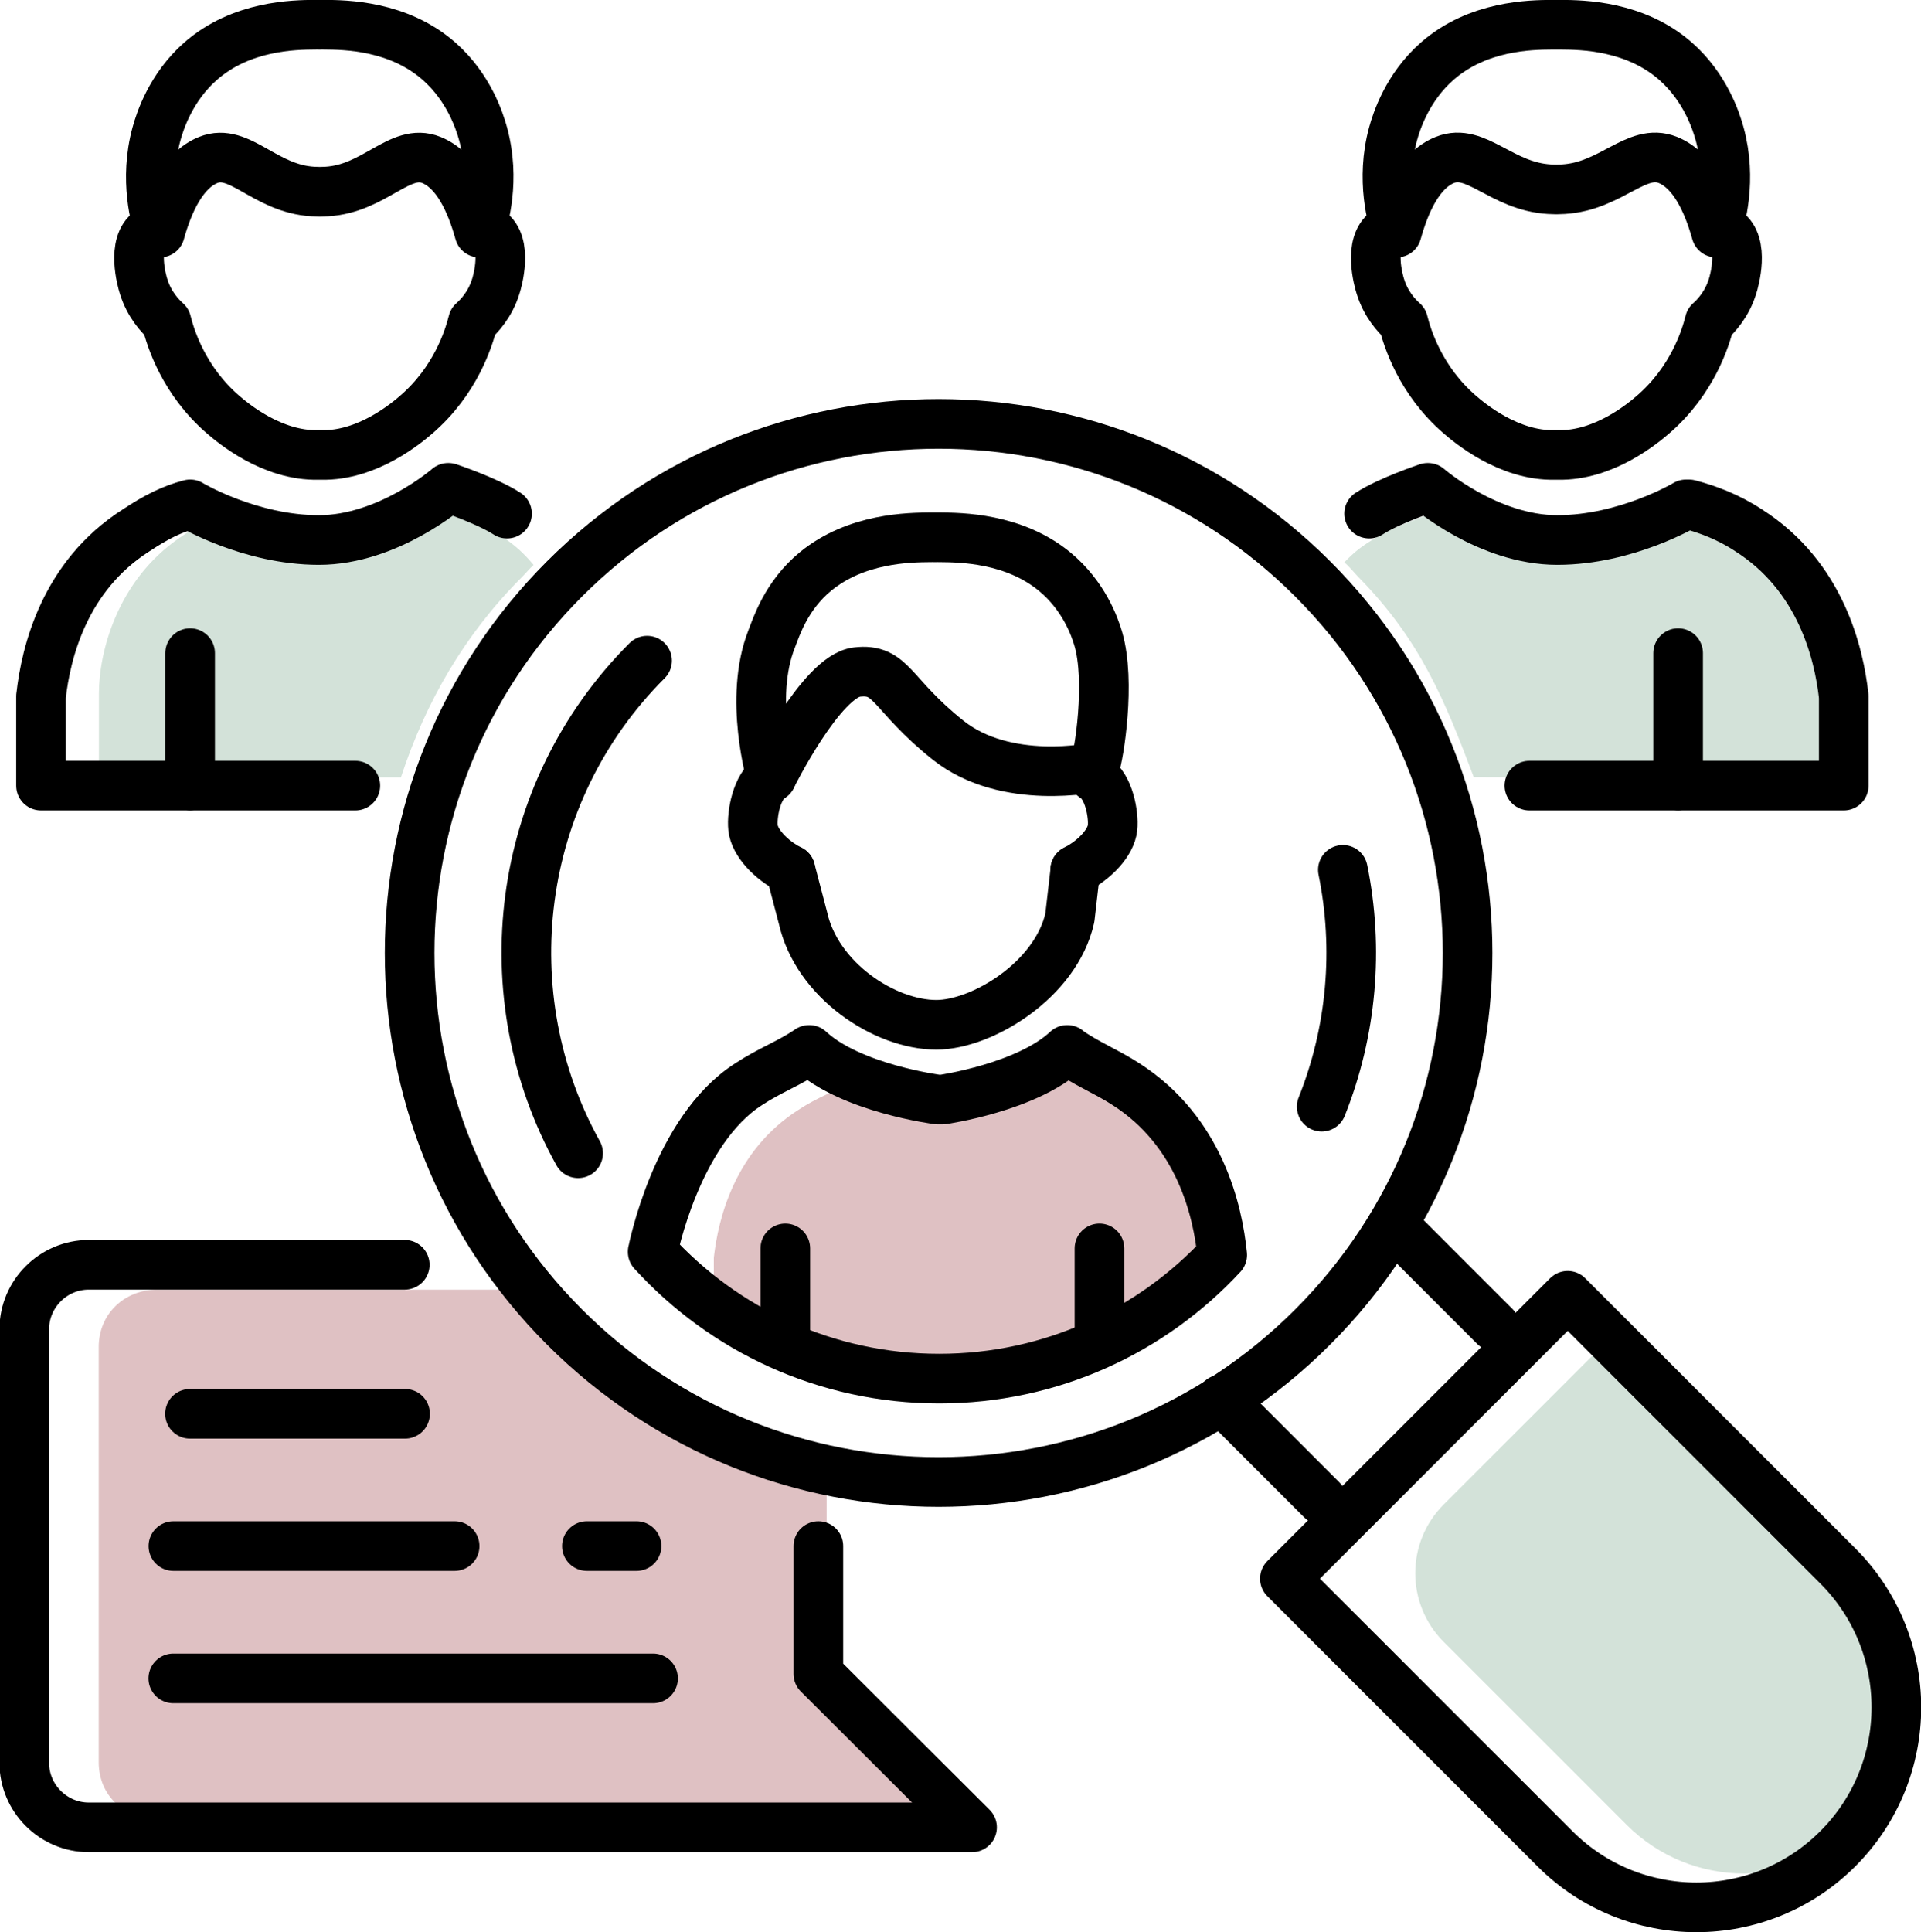
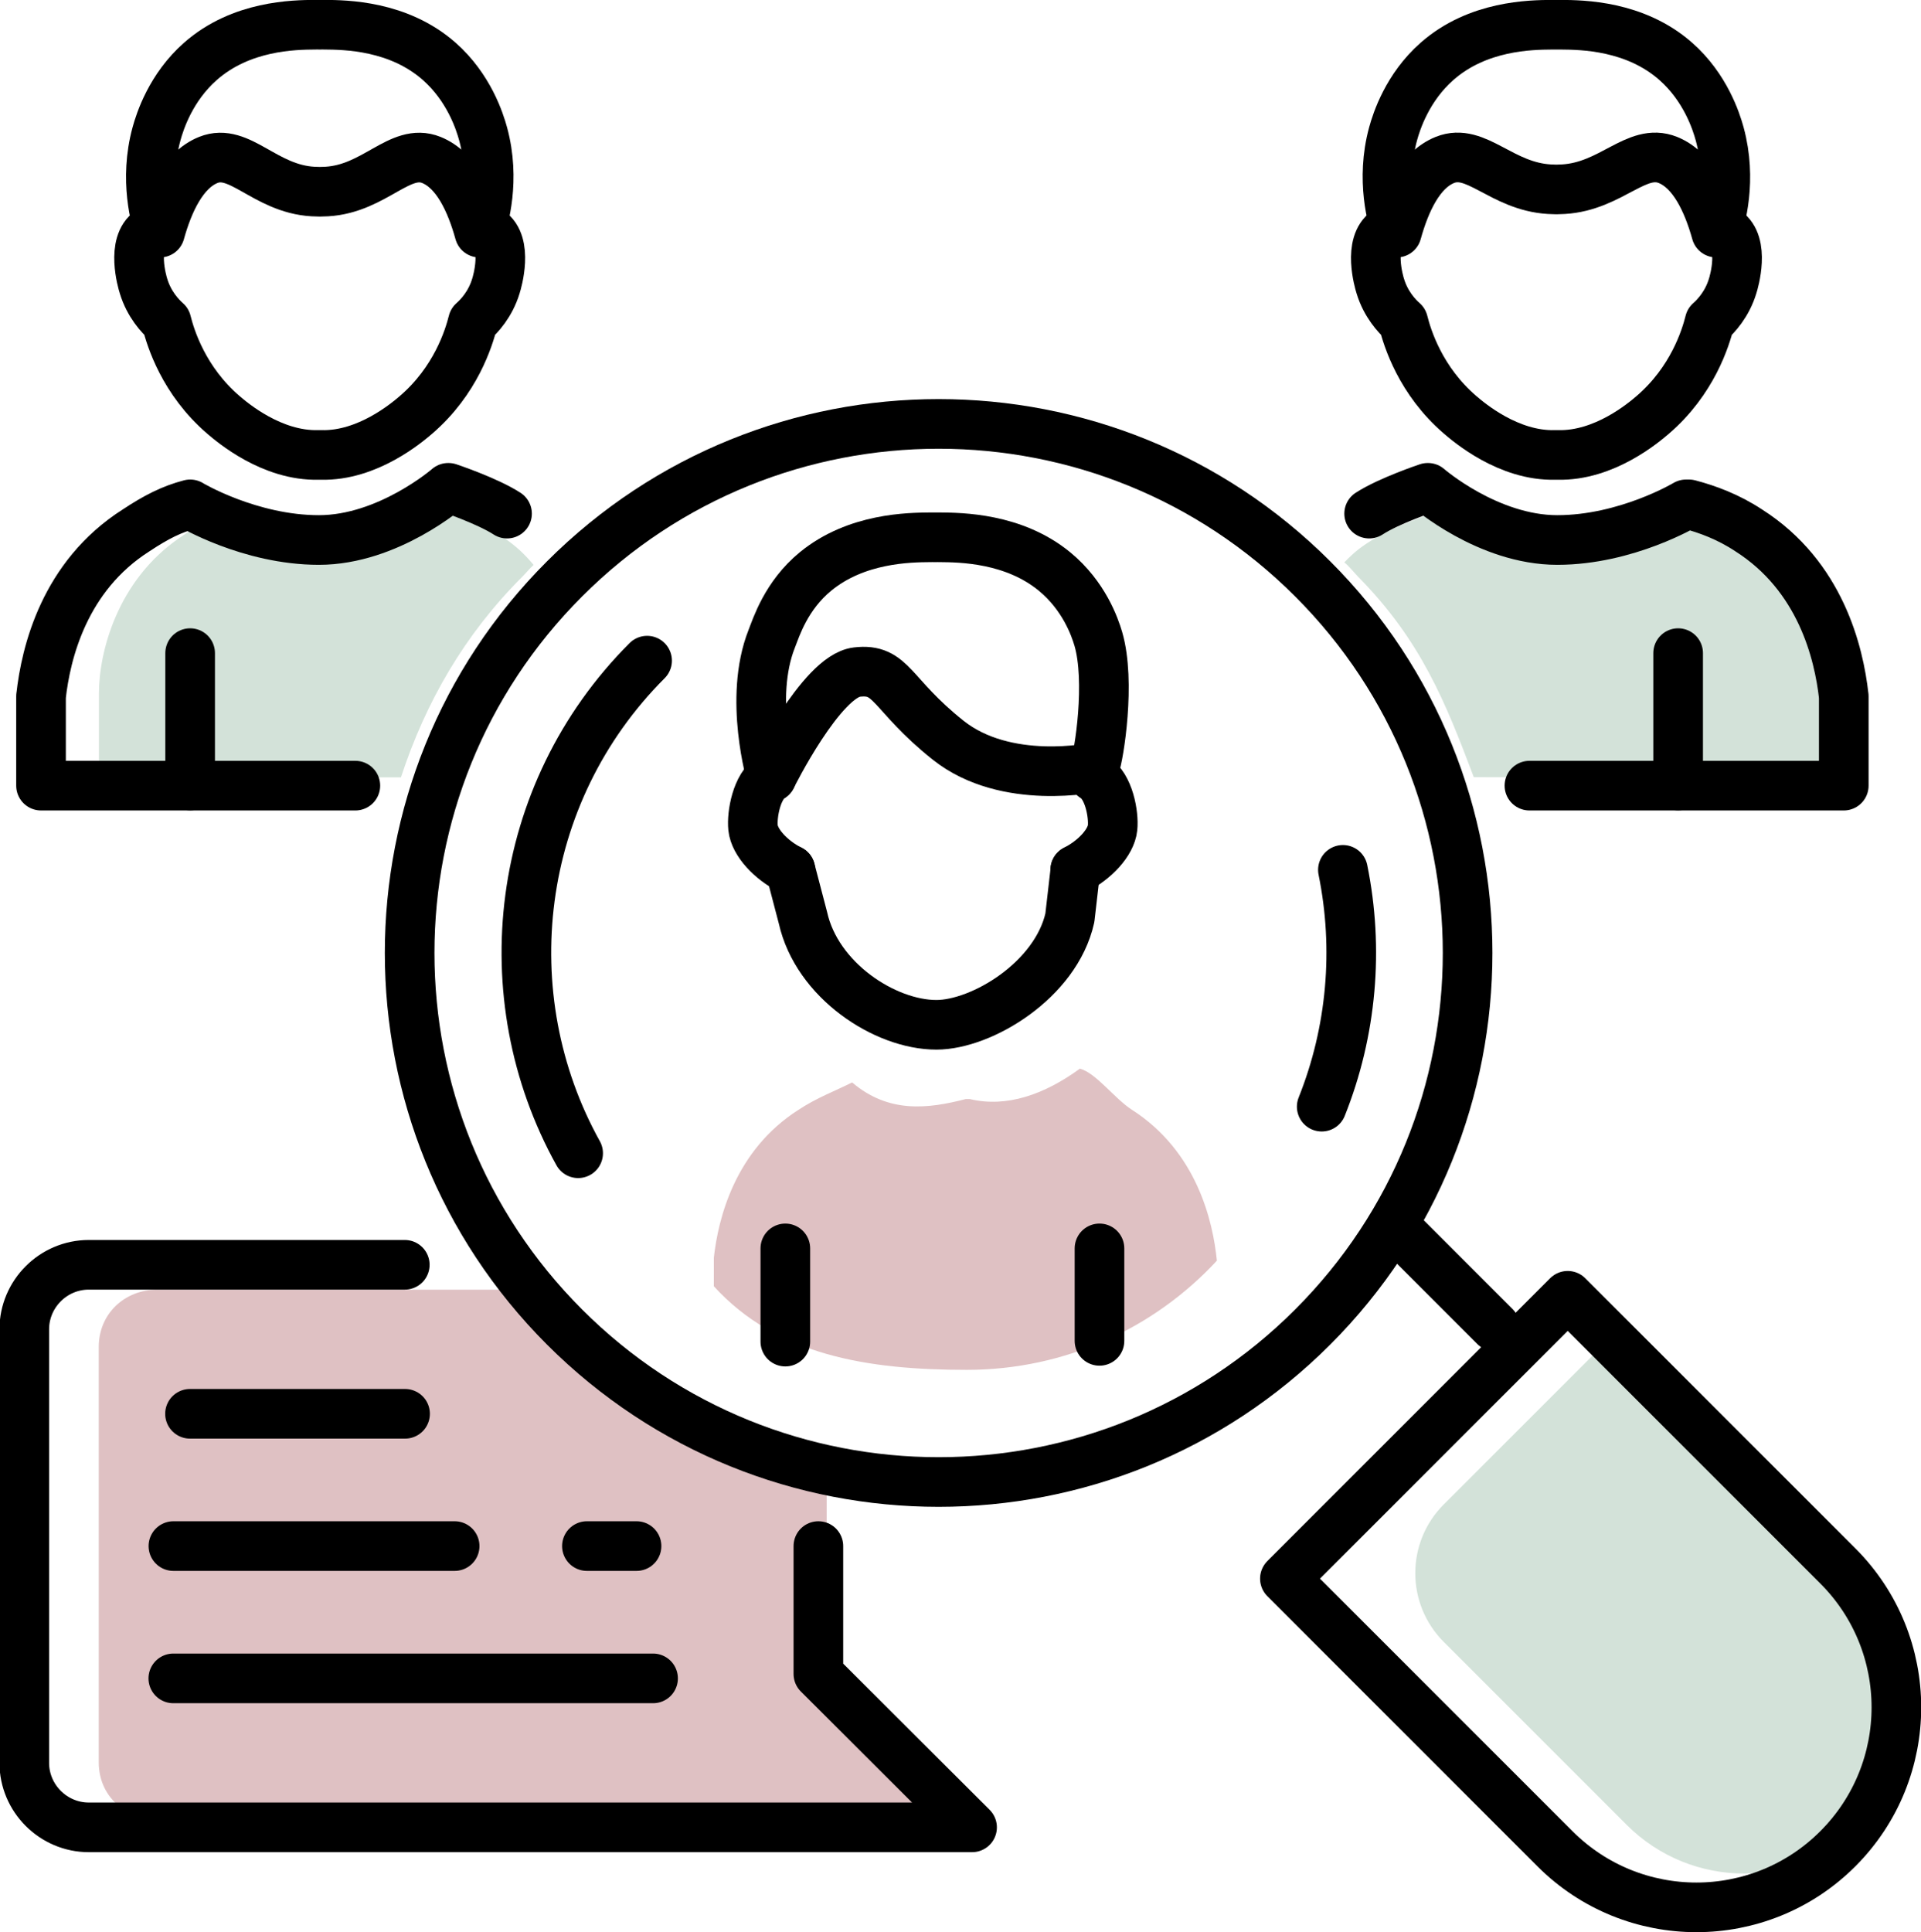
<svg xmlns="http://www.w3.org/2000/svg" width="40.989mm" height="41.218mm" viewBox="0 0 40.989 41.218" version="1.1" id="svg1">
  <defs id="defs1">
    <clipPath id="clipPath298">
      <path d="M 0,858.14 H 753 V 0 H 0 Z" transform="translate(-167,-530.375)" id="path298" />
    </clipPath>
    <clipPath id="clipPath300">
      <path d="M 0,858.14 H 753 V 0 H 0 Z" transform="translate(-166.5,-526.093)" id="path300" />
    </clipPath>
    <clipPath id="clipPath302">
      <path d="M 0,858.14 H 753 V 0 H 0 Z" transform="translate(-156.5,-518.093)" id="path302" />
    </clipPath>
    <clipPath id="clipPath304">
      <path d="M 0,858.14 H 753 V 0 H 0 Z" transform="translate(-141.5,-534.093)" id="path304" />
    </clipPath>
    <clipPath id="clipPath306">
      <path d="M 0,858.14 H 753 V 0 H 0 Z" transform="translate(-155.5,-526.093)" id="path306" />
    </clipPath>
    <clipPath id="clipPath308">
      <path d="M 0,858.14 H 753 V 0 H 0 Z" transform="translate(-144.5,-526.093)" id="path308" />
    </clipPath>
    <clipPath id="clipPath310">
      <path d="M 0,858.14 H 753 V 0 H 0 Z" transform="translate(-148.566,-584.693)" id="path310" />
    </clipPath>
    <clipPath id="clipPath312">
      <path d="M 0,858.14 H 753 V 0 H 0 Z" transform="translate(-147.669,-588.534)" id="path312" />
    </clipPath>
    <clipPath id="clipPath314">
      <path d="M 0,858.14 H 753 V 0 H 0 Z" transform="translate(-128.5,-572.093)" id="path314" />
    </clipPath>
    <clipPath id="clipPath316">
      <path d="M 0,858.14 H 753 V 0 H 0 Z" transform="translate(-136.345,-607.998)" id="path316" />
    </clipPath>
    <clipPath id="clipPath318">
      <path d="M 0,858.14 H 753 V 0 H 0 Z" transform="translate(-145.993,-605.857)" id="path318" />
    </clipPath>
    <clipPath id="clipPath320">
      <path d="M 0,858.14 H 753 V 0 H 0 Z" transform="translate(-199.167,-584.693)" id="path320" />
    </clipPath>
    <clipPath id="clipPath322">
      <path d="M 0,858.14 H 753 V 0 H 0 Z" transform="translate(-199.81,-588.534)" id="path322" />
    </clipPath>
    <clipPath id="clipPath324">
      <path d="M 0,858.14 H 753 V 0 H 0 Z" transform="translate(-218.5,-572.093)" id="path324" />
    </clipPath>
    <clipPath id="clipPath326">
      <path d="M 0,858.14 H 753 V 0 H 0 Z" transform="translate(-211.135,-608.137)" id="path326" />
    </clipPath>
    <clipPath id="clipPath328">
      <path d="M 0,858.14 H 753 V 0 H 0 Z" transform="translate(-201.485,-605.857)" id="path328" />
    </clipPath>
    <clipPath id="clipPath330">
      <path d="M 0,858.14 H 753 V 0 H 0 Z" transform="translate(-229.603,-509.233)" id="path330" />
    </clipPath>
    <clipPath id="clipPath332">
      <path d="M 0,858.14 H 753 V 0 H 0 Z" transform="translate(-185.461,-552.481)" id="path332" />
    </clipPath>
    <clipPath id="clipPath334">
-       <path d="M 0,858.14 H 753 V 0 H 0 Z" transform="translate(-190.925,-543.699)" id="path334" />
+       <path d="M 0,858.14 H 753 V 0 Z" transform="translate(-190.925,-543.699)" id="path334" />
    </clipPath>
    <clipPath id="clipPath336">
      <path d="M 0,858.14 H 753 V 0 H 0 Z" transform="translate(-164.5,-538.46)" id="path336" />
    </clipPath>
    <clipPath id="clipPath338">
      <path d="M 0,858.14 H 753 V 0 H 0 Z" transform="translate(-183.5,-538.505)" id="path338" />
    </clipPath>
    <clipPath id="clipPath340">
      <path d="M 0,858.14 H 753 V 0 H 0 Z" transform="translate(-174.348,-574.831)" id="path340" />
    </clipPath>
    <clipPath id="clipPath342">
      <path d="M 0,858.14 H 753 V 0 H 0 Z" transform="translate(-164.808,-566.991)" id="path342" />
    </clipPath>
    <clipPath id="clipPath344">
      <path d="M 0,858.14 H 753 V 0 H 0 Z" transform="translate(-164.808,-566.991)" id="path344" />
    </clipPath>
    <clipPath id="clipPath346">
      <path d="M 0,858.14 H 753 V 0 H 0 Z" transform="translate(-182.033,-566.991)" id="path346" />
    </clipPath>
    <clipPath id="clipPath348">
      <path d="M 0,858.14 H 753 V 0 H 0 Z" transform="translate(-196.394,-584.588)" id="path348" />
    </clipPath>
    <clipPath id="clipPath350">
      <path d="M 0,858.14 H 753 V 0 H 0 Z" transform="translate(-198.225,-566.991)" id="path350" />
    </clipPath>
    <clipPath id="clipPath352">
      <path d="M 0,858.14 H 753 V 0 H 0 Z" transform="translate(-151.969,-549.853)" id="path352" />
    </clipPath>
    <clipPath id="clipPath354">
-       <path d="M 0,858.14 H 753 V 0 H 0 Z" transform="translate(-190.876,-534.962)" id="path354" />
-     </clipPath>
+       </clipPath>
    <clipPath id="clipPath356">
      <path d="M 0,858.14 H 753 V 0 H 0 Z" transform="translate(-201.353,-545.439)" id="path356" />
    </clipPath>
    <clipPath id="clipPath358">
      <path d="M 0,858.14 H 753 V 0 H 0 Z" transform="translate(-228.158,-507.789)" id="path358" />
    </clipPath>
  </defs>
  <g id="layer1" transform="translate(-45.773,-94.456)">
    <path id="path297" d="m 0,0 c -6.286,1.295 -11.315,4.027 -15.76,8.442 -0.928,0.922 -1.967,1.996 -2.758,2.777 H -40.476 C -42.411,11.219 -44,9.786 -44,7.754 v -25.103 c 0,-2.032 1.589,-3.432 3.524,-3.432 H -4.597 -3.895 8.067 L 0,-12.182 Z" style="fill:#dfc1c3;fill-opacity:1;fill-rule:nonzero;stroke:none" transform="matrix(0.353,0,0,-0.353,63.412,125.931)" clip-path="url(#clipPath298)" />
    <path id="path299" d="M 0,0 V -7.728 L 9.29,-17 H -3.873 -4.646 -44.099 c -2.145,0 -3.901,1.756 -3.901,3.901 v 26.198 c 0,2.145 1.756,3.901 3.901,3.901 H -25" style="fill:none;stroke:#000000;stroke-width:3;stroke-linecap:round;stroke-linejoin:round;stroke-miterlimit:10;stroke-dasharray:none;stroke-opacity:1" transform="matrix(0.353,0,0,-0.353,63.235,127.441)" clip-path="url(#clipPath300)" />
    <path id="path301" d="M 0,0 H -29" style="fill:none;stroke:#000000;stroke-width:3;stroke-linecap:round;stroke-linejoin:round;stroke-miterlimit:10;stroke-dasharray:none;stroke-opacity:1" transform="matrix(0.353,0,0,-0.353,59.708,130.264)" clip-path="url(#clipPath302)" />
    <path id="path303" d="M 0,0 H -13" style="fill:none;stroke:#000000;stroke-width:3;stroke-linecap:round;stroke-linejoin:round;stroke-miterlimit:10;stroke-dasharray:none;stroke-opacity:1" transform="matrix(0.353,0,0,-0.353,54.416,124.619)" clip-path="url(#clipPath304)" />
    <path id="path305" d="M 0,0 H -3" style="fill:none;stroke:#000000;stroke-width:3;stroke-linecap:round;stroke-linejoin:round;stroke-miterlimit:10;stroke-dasharray:none;stroke-opacity:1" transform="matrix(0.353,0,0,-0.353,59.355,127.441)" clip-path="url(#clipPath306)" />
    <path id="path307" d="M 0,0 H -17" style="fill:none;stroke:#000000;stroke-width:3;stroke-linecap:round;stroke-linejoin:round;stroke-miterlimit:10;stroke-dasharray:none;stroke-opacity:1" transform="matrix(0.353,0,0,-0.353,55.474,127.441)" clip-path="url(#clipPath308)" />
    <path id="path309" d="M 0,0 C 0.26,0.261 0.441,0.491 0.708,0.74 0.14,1.41 -0.329,1.858 -1.128,2.408 -2.164,3.131 -4.185,3.9 -4.185,3.9 h -0.012 c 0.012,0 -3.126,-2.528 -6.745,-2.528 -3.621,0 -6.705,2.492 -6.719,2.492 -0.97,-0.274 -1.946,-0.718 -3.024,-1.484 -3.783,-2.586 -4.881,-6.931 -4.881,-9.401 V -12.1 H -7.311 C -5.812,-7.528 -3.451,-3.451 0,0" style="fill:#d3e2d9;fill-opacity:1;fill-rule:nonzero;stroke:none" transform="matrix(0.353,0,0,-0.353,56.909,106.769)" clip-path="url(#clipPath310)" />
    <path id="path311" d="m 0,0 c -1.201,0.779 -3.541,1.56 -3.541,1.56 h -0.016 c 0,0 -3.621,-3.154 -7.814,-3.154 -4.193,0 -7.783,2.154 -7.783,2.154 0,0 0.015,0 0,0 -1.112,-0.293 -2.037,-0.757 -3.273,-1.575 -4.338,-2.763 -5.449,-7.394 -5.742,-10.034 v 0.016 c 0.016,0 0,-0.016 0,-0.016 v -5.391 h 19" style="fill:none;stroke:#000000;stroke-width:3;stroke-linecap:round;stroke-linejoin:round;stroke-miterlimit:10;stroke-dasharray:none;stroke-opacity:1" transform="matrix(0.353,0,0,-0.353,56.592,105.414)" clip-path="url(#clipPath312)" />
    <path id="path313" d="M 0,0 V 8" style="fill:none;stroke:#000000;stroke-width:3;stroke-linecap:round;stroke-linejoin:round;stroke-miterlimit:10;stroke-dasharray:none;stroke-opacity:1" transform="matrix(0.353,0,0,-0.353,49.83,111.214)" clip-path="url(#clipPath314)" />
    <path id="path315" d="m 0,0 c -0.139,0.001 -0.279,0.006 -0.421,0.014 -2.92,0.171 -4.429,2.671 -6.321,1.908 -1.53,-0.616 -2.409,-2.552 -2.92,-4.392 -0.269,0.756 -0.966,3.198 -0.208,5.973 0.208,0.76 0.863,2.799 2.65,4.375 2.469,2.178 5.671,2.207 6.932,2.218 0.059,10e-4 0.104,10e-4 0.126,10e-4 0.055,0 0.108,-10e-4 0.162,-10e-4 0.054,0 0.107,10e-4 0.161,10e-4 0.023,0 0.068,0 0.127,-10e-4 C 1.549,10.085 4.751,10.056 7.22,7.878 9.006,6.302 9.662,4.263 9.869,3.503 10.628,0.728 9.917,-1.714 9.648,-2.47 9.138,-0.63 8.272,1.306 6.742,1.922 4.849,2.685 3.34,0.185 0.421,0.014 0.279,0.006 0.139,0.001 0,0 Z" style="fill:none;stroke:#000000;stroke-width:3;stroke-linecap:round;stroke-linejoin:round;stroke-miterlimit:10;stroke-dasharray:none;stroke-opacity:1" transform="matrix(0.353,0,0,-0.353,52.597,98.547)" clip-path="url(#clipPath316)" />
    <path id="path317" d="M 0,0 C 0.215,-0.033 0.43,-0.1 0.602,-0.22 1.751,-0.989 1.085,-3.296 0.999,-3.56 0.666,-4.657 0,-5.372 -0.387,-5.712 c -0.247,-0.989 -1.042,-3.57 -3.447,-5.635 -0.516,-0.439 -2.91,-2.494 -5.735,-2.417 H -9.645 -9.72 c -2.835,-0.077 -5.23,1.978 -5.746,2.417 -2.405,2.065 -3.2,4.646 -3.447,5.635 -0.387,0.34 -1.053,1.055 -1.386,2.152 -0.086,0.264 -0.751,2.571 0.398,3.34 0.172,0.11 0.376,0.187 0.59,0.22" style="fill:none;stroke:#000000;stroke-width:3;stroke-linecap:round;stroke-linejoin:round;stroke-miterlimit:10;stroke-dasharray:none;stroke-opacity:1" transform="matrix(0.353,0,0,-0.353,56.001,99.303)" clip-path="url(#clipPath318)" />
    <path id="path319" d="M 0,0 C -0.277,0.282 -0.552,0.645 -0.857,0.894 -0.206,1.562 0.176,1.858 1.093,2.408 2.281,3.131 4.599,3.9 4.599,3.9 h 0.015 c -0.015,0 3.586,-2.528 7.739,-2.528 4.153,0 7.692,2.492 7.708,2.492 1.112,-0.274 2.085,-0.718 3.32,-1.484 4.341,-2.586 5.452,-6.931 5.452,-9.401 V -12.1 L 6.967,-12.09 C 5.247,-7.518 3.767,-3.833 0,0" style="fill:#d3e2d9;fill-opacity:1;fill-rule:nonzero;stroke:none" transform="matrix(0.353,0,0,-0.353,74.76,106.769)" clip-path="url(#clipPath320)" />
    <path id="path321" d="m 0,0 c 1.201,0.779 3.54,1.56 3.54,1.56 h 0.016 c 0,0 3.621,-3.154 7.814,-3.154 4.193,0 7.783,2.154 7.783,2.154 h 0.166 0.016 c 1.111,-0.293 2.377,-0.757 3.612,-1.575 4.338,-2.763 5.449,-7.394 5.742,-10.034 v 0.016 c -0.015,0 0,-0.016 0,-0.016 v -5.391 h -19" style="fill:none;stroke:#000000;stroke-width:3;stroke-linecap:round;stroke-linejoin:round;stroke-miterlimit:10;stroke-dasharray:none;stroke-opacity:1" transform="matrix(0.353,0,0,-0.353,74.987,105.414)" clip-path="url(#clipPath322)" />
    <path id="path323" d="M 0,0 V 8" style="fill:none;stroke:#000000;stroke-width:3;stroke-linecap:round;stroke-linejoin:round;stroke-miterlimit:10;stroke-dasharray:none;stroke-opacity:1" transform="matrix(0.353,0,0,-0.353,81.58,111.214)" clip-path="url(#clipPath324)" />
    <path id="path325" d="M 0,0 C 0.139,0.002 0.278,0.006 0.42,0.015 3.34,0.186 4.849,2.546 6.741,1.783 8.272,1.166 9.151,-0.77 9.662,-2.608 9.93,-1.854 10.628,0.588 9.869,3.363 9.661,4.123 9.006,6.162 7.22,7.738 4.751,9.916 1.549,9.945 0.288,9.956 0.229,9.957 0.183,9.957 0.161,9.957 0.107,9.957 0.054,9.956 0,9.956 c -0.054,0 -0.107,0.001 -0.162,0.001 -0.022,0 -0.067,0 -0.126,-0.001 C -1.549,9.945 -4.752,9.916 -7.22,7.738 -9.007,6.162 -9.662,4.123 -9.87,3.363 c -0.758,-2.775 -0.047,-5.217 0.221,-5.971 0.51,1.838 1.376,3.774 2.907,4.391 C -4.85,2.546 -3.341,0.186 -0.421,0.015 -0.279,0.006 -0.14,0.002 0,0 Z" style="fill:none;stroke:#000000;stroke-width:3;stroke-linecap:round;stroke-linejoin:round;stroke-miterlimit:10;stroke-dasharray:none;stroke-opacity:1" transform="matrix(0.353,0,0,-0.353,78.982,98.498)" clip-path="url(#clipPath326)" />
    <path id="path327" d="M 0,0 C -0.215,-0.033 -0.43,-0.1 -0.601,-0.22 -1.75,-0.989 -1.084,-3.296 -0.998,-3.56 -0.666,-4.657 0,-5.372 0.387,-5.712 c 0.247,-0.989 1.042,-3.57 3.448,-5.635 0.515,-0.439 2.91,-2.494 5.734,-2.417 H 9.645 9.72 c 2.836,-0.077 5.23,1.978 5.746,2.417 2.406,2.065 3.2,4.646 3.447,5.635 0.387,0.34 1.053,1.055 1.386,2.152 0.086,0.264 0.752,2.571 -0.398,3.34 -0.172,0.11 -0.376,0.187 -0.59,0.22" style="fill:none;stroke:#000000;stroke-width:3;stroke-linecap:round;stroke-linejoin:round;stroke-miterlimit:10;stroke-dasharray:none;stroke-opacity:1" transform="matrix(0.353,0,0,-0.353,75.577,99.303)" clip-path="url(#clipPath328)" />
    <path id="path329" d="m 0,0 v 0 c -3.923,-3.923 -10.283,-3.923 -14.206,0 l -11.058,11.058 c -2.294,2.294 -2.294,6.014 0,8.308 L -15.212,29.418 0,14.207 C 3.923,10.283 3.923,3.923 0,0" style="fill:#d3e2d9;fill-opacity:1;fill-rule:nonzero;stroke:none" transform="matrix(0.353,0,0,-0.353,85.497,133.389)" clip-path="url(#clipPath330)" />
    <path id="path331" d="M 0,0 C -1.062,0.688 -2.163,2.221 -3.142,2.483 -5.277,0.926 -7.564,0.113 -9.796,0.646 h -0.248 c -2.273,-0.588 -4.644,-0.88 -6.861,1 h -0.014 C -17.911,1.144 -19.041,0.73 -20.144,0 c -3.865,-2.463 -4.86,-6.586 -5.124,-8.943 0.006,-0.003 -10e-4,-1.724 -10e-4,-1.724 3.79,-4.161 9.246,-5.054 15.293,-5.054 5.966,0 11.353,2.535 15.115,6.6 C 4.904,-6.778 3.954,-2.535 0,0" style="fill:#dfc1c3;fill-opacity:1;fill-rule:nonzero;stroke:none" transform="matrix(0.353,0,0,-0.353,69.924,118.132)" clip-path="url(#clipPath332)" />
    <path id="path333" d="m 0,0 c -4.258,-4.602 -10.356,-7.472 -17.11,-7.472 -6.848,0 -13.025,2.949 -17.314,7.659 l -10e-4,0.015 V 0.187 c 0,0 1.42,7.346 5.803,10.138 1.248,0.827 2.527,1.295 3.65,2.07 h 0.016 -0.016 0.016 c 2.511,-2.334 7.768,-3 7.768,-3 h 0.28 c 0,0 5.116,0.727 7.534,3 h 0.016 -0.016 c 1.107,-0.806 2.355,-1.29 3.556,-2.07 C -1.342,7.455 -0.266,2.651 0,0 Z" style="fill:none;stroke:#000000;stroke-width:3;stroke-linecap:round;stroke-linejoin:round;stroke-miterlimit:10;stroke-dasharray:none;stroke-opacity:1" transform="matrix(0.353,0,0,-0.353,71.852,121.231)" clip-path="url(#clipPath334)" />
    <path id="path335" d="M 0,0 V 5.634" style="fill:none;stroke:#000000;stroke-width:3;stroke-linecap:round;stroke-linejoin:round;stroke-miterlimit:10;stroke-dasharray:none;stroke-opacity:1" transform="matrix(0.353,0,0,-0.353,62.53,123.079)" clip-path="url(#clipPath336)" />
    <path id="path337" d="M 0,0 V 5.589" style="fill:none;stroke:#000000;stroke-width:3;stroke-linecap:round;stroke-linejoin:round;stroke-miterlimit:10;stroke-dasharray:none;stroke-opacity:1" transform="matrix(0.353,0,0,-0.353,69.233,123.063)" clip-path="url(#clipPath338)" />
    <path id="path339" d="m 0,0 c -3.509,2.794 -3.38,4.369 -5.522,4.117 -2.142,-0.252 -5.156,-6.345 -5.156,-6.345 0,0 -1.41,4.762 0.014,8.358 0.271,0.685 0.863,2.603 2.649,4.07 2.469,2.026 5.671,2.052 6.932,2.063 0.06,10e-4 0.105,10e-4 0.127,10e-4 0.054,0 0.107,-10e-4 0.161,-10e-4 0.054,0 0.108,10e-4 0.162,10e-4 0.022,0 0.067,0 0.126,-10e-4 C 0.754,12.252 3.956,12.226 6.425,10.2 8.212,8.733 8.867,6.837 9.075,6.13 9.833,3.549 9.122,-0.933 8.854,-1.636 8.854,-1.636 3.51,-2.795 0,0 Z" style="fill:none;stroke:#000000;stroke-width:3;stroke-linecap:round;stroke-linejoin:round;stroke-miterlimit:10;stroke-dasharray:none;stroke-opacity:1" transform="matrix(0.353,0,0,-0.353,66.004,110.248)" clip-path="url(#clipPath340)" />
    <path id="path341" d="m 0,0 0.759,-2.895 c 0.84,-3.781 4.947,-6.47 8.066,-6.47 2.73,0 7.228,2.689 8.068,6.47 L 17.226,0" style="fill:none;stroke:#000000;stroke-width:3;stroke-linecap:round;stroke-linejoin:round;stroke-miterlimit:10;stroke-dasharray:none;stroke-opacity:1" transform="matrix(0.353,0,0,-0.353,62.638,113.014)" clip-path="url(#clipPath342)" />
    <path id="path343" d="m 0,0 c -1.201,0.605 -2.164,1.66 -2.258,2.539 -0.084,0.79 0.213,2.545 1.12,3.073" style="fill:none;stroke:#000000;stroke-width:3;stroke-linecap:round;stroke-linejoin:round;stroke-miterlimit:10;stroke-dasharray:none;stroke-opacity:1" transform="matrix(0.353,0,0,-0.353,62.638,113.014)" clip-path="url(#clipPath344)" />
    <path id="path345" d="M 0,0 C 1.202,0.605 2.165,1.66 2.258,2.539 2.342,3.329 2.043,5.074 1.136,5.603" style="fill:none;stroke:#000000;stroke-width:3;stroke-linecap:round;stroke-linejoin:round;stroke-miterlimit:10;stroke-dasharray:none;stroke-opacity:1" transform="matrix(0.353,0,0,-0.353,68.715,113.014)" clip-path="url(#clipPath346)" />
    <path id="path347" d="m 0,0 c 12.487,-12.486 12.487,-32.732 0,-45.219 -12.487,-12.487 -32.732,-12.487 -45.22,0 -12.486,12.487 -12.486,32.733 0,45.219 12.488,12.487 32.733,12.487 45.22,0 z" style="fill:none;stroke:#000000;stroke-width:3;stroke-linecap:round;stroke-linejoin:round;stroke-miterlimit:10;stroke-dasharray:none;stroke-opacity:1" transform="matrix(0.353,0,0,-0.353,73.782,106.806)" clip-path="url(#clipPath348)" />
    <path id="path349" d="M 0,0 C 0.97,-4.762 0.542,-9.753 -1.281,-14.313" style="fill:none;stroke:#000000;stroke-width:3;stroke-linecap:round;stroke-linejoin:round;stroke-miterlimit:10;stroke-dasharray:none;stroke-opacity:1" transform="matrix(0.353,0,0,-0.353,74.427,113.014)" clip-path="url(#clipPath350)" />
    <path id="path351" d="M 0,0 C -5.271,9.493 -3.882,21.721 4.169,29.771" style="fill:none;stroke:#000000;stroke-width:3;stroke-linecap:round;stroke-linejoin:round;stroke-miterlimit:10;stroke-dasharray:none;stroke-opacity:1" transform="matrix(0.353,0,0,-0.353,58.109,119.06)" clip-path="url(#clipPath352)" />
    <path id="path353" d="M 0,0 6.066,-6.066" style="fill:none;stroke:#000000;stroke-width:3;stroke-linecap:round;stroke-linejoin:round;stroke-miterlimit:10;stroke-dasharray:none;stroke-opacity:1" transform="matrix(0.353,0,0,-0.353,71.835,124.313)" clip-path="url(#clipPath354)" />
    <path id="path355" d="M 0,0 6.066,-6.066" style="fill:none;stroke:#000000;stroke-width:3;stroke-linecap:round;stroke-linejoin:round;stroke-miterlimit:10;stroke-dasharray:none;stroke-opacity:1" transform="matrix(0.353,0,0,-0.353,75.531,120.617)" clip-path="url(#clipPath356)" />
    <path id="path357" d="M 0,0 V 0 C -4.721,-4.721 -12.375,-4.721 -17.096,0 L -33.422,16.327 -16.327,33.422 0,17.096 C 4.721,12.375 4.721,4.721 0,0 Z" style="fill:none;stroke:#000000;stroke-width:3;stroke-linecap:round;stroke-linejoin:round;stroke-miterlimit:10;stroke-dasharray:none;stroke-opacity:1" transform="matrix(0.353,0,0,-0.353,84.987,133.899)" clip-path="url(#clipPath358)" />
  </g>
</svg>